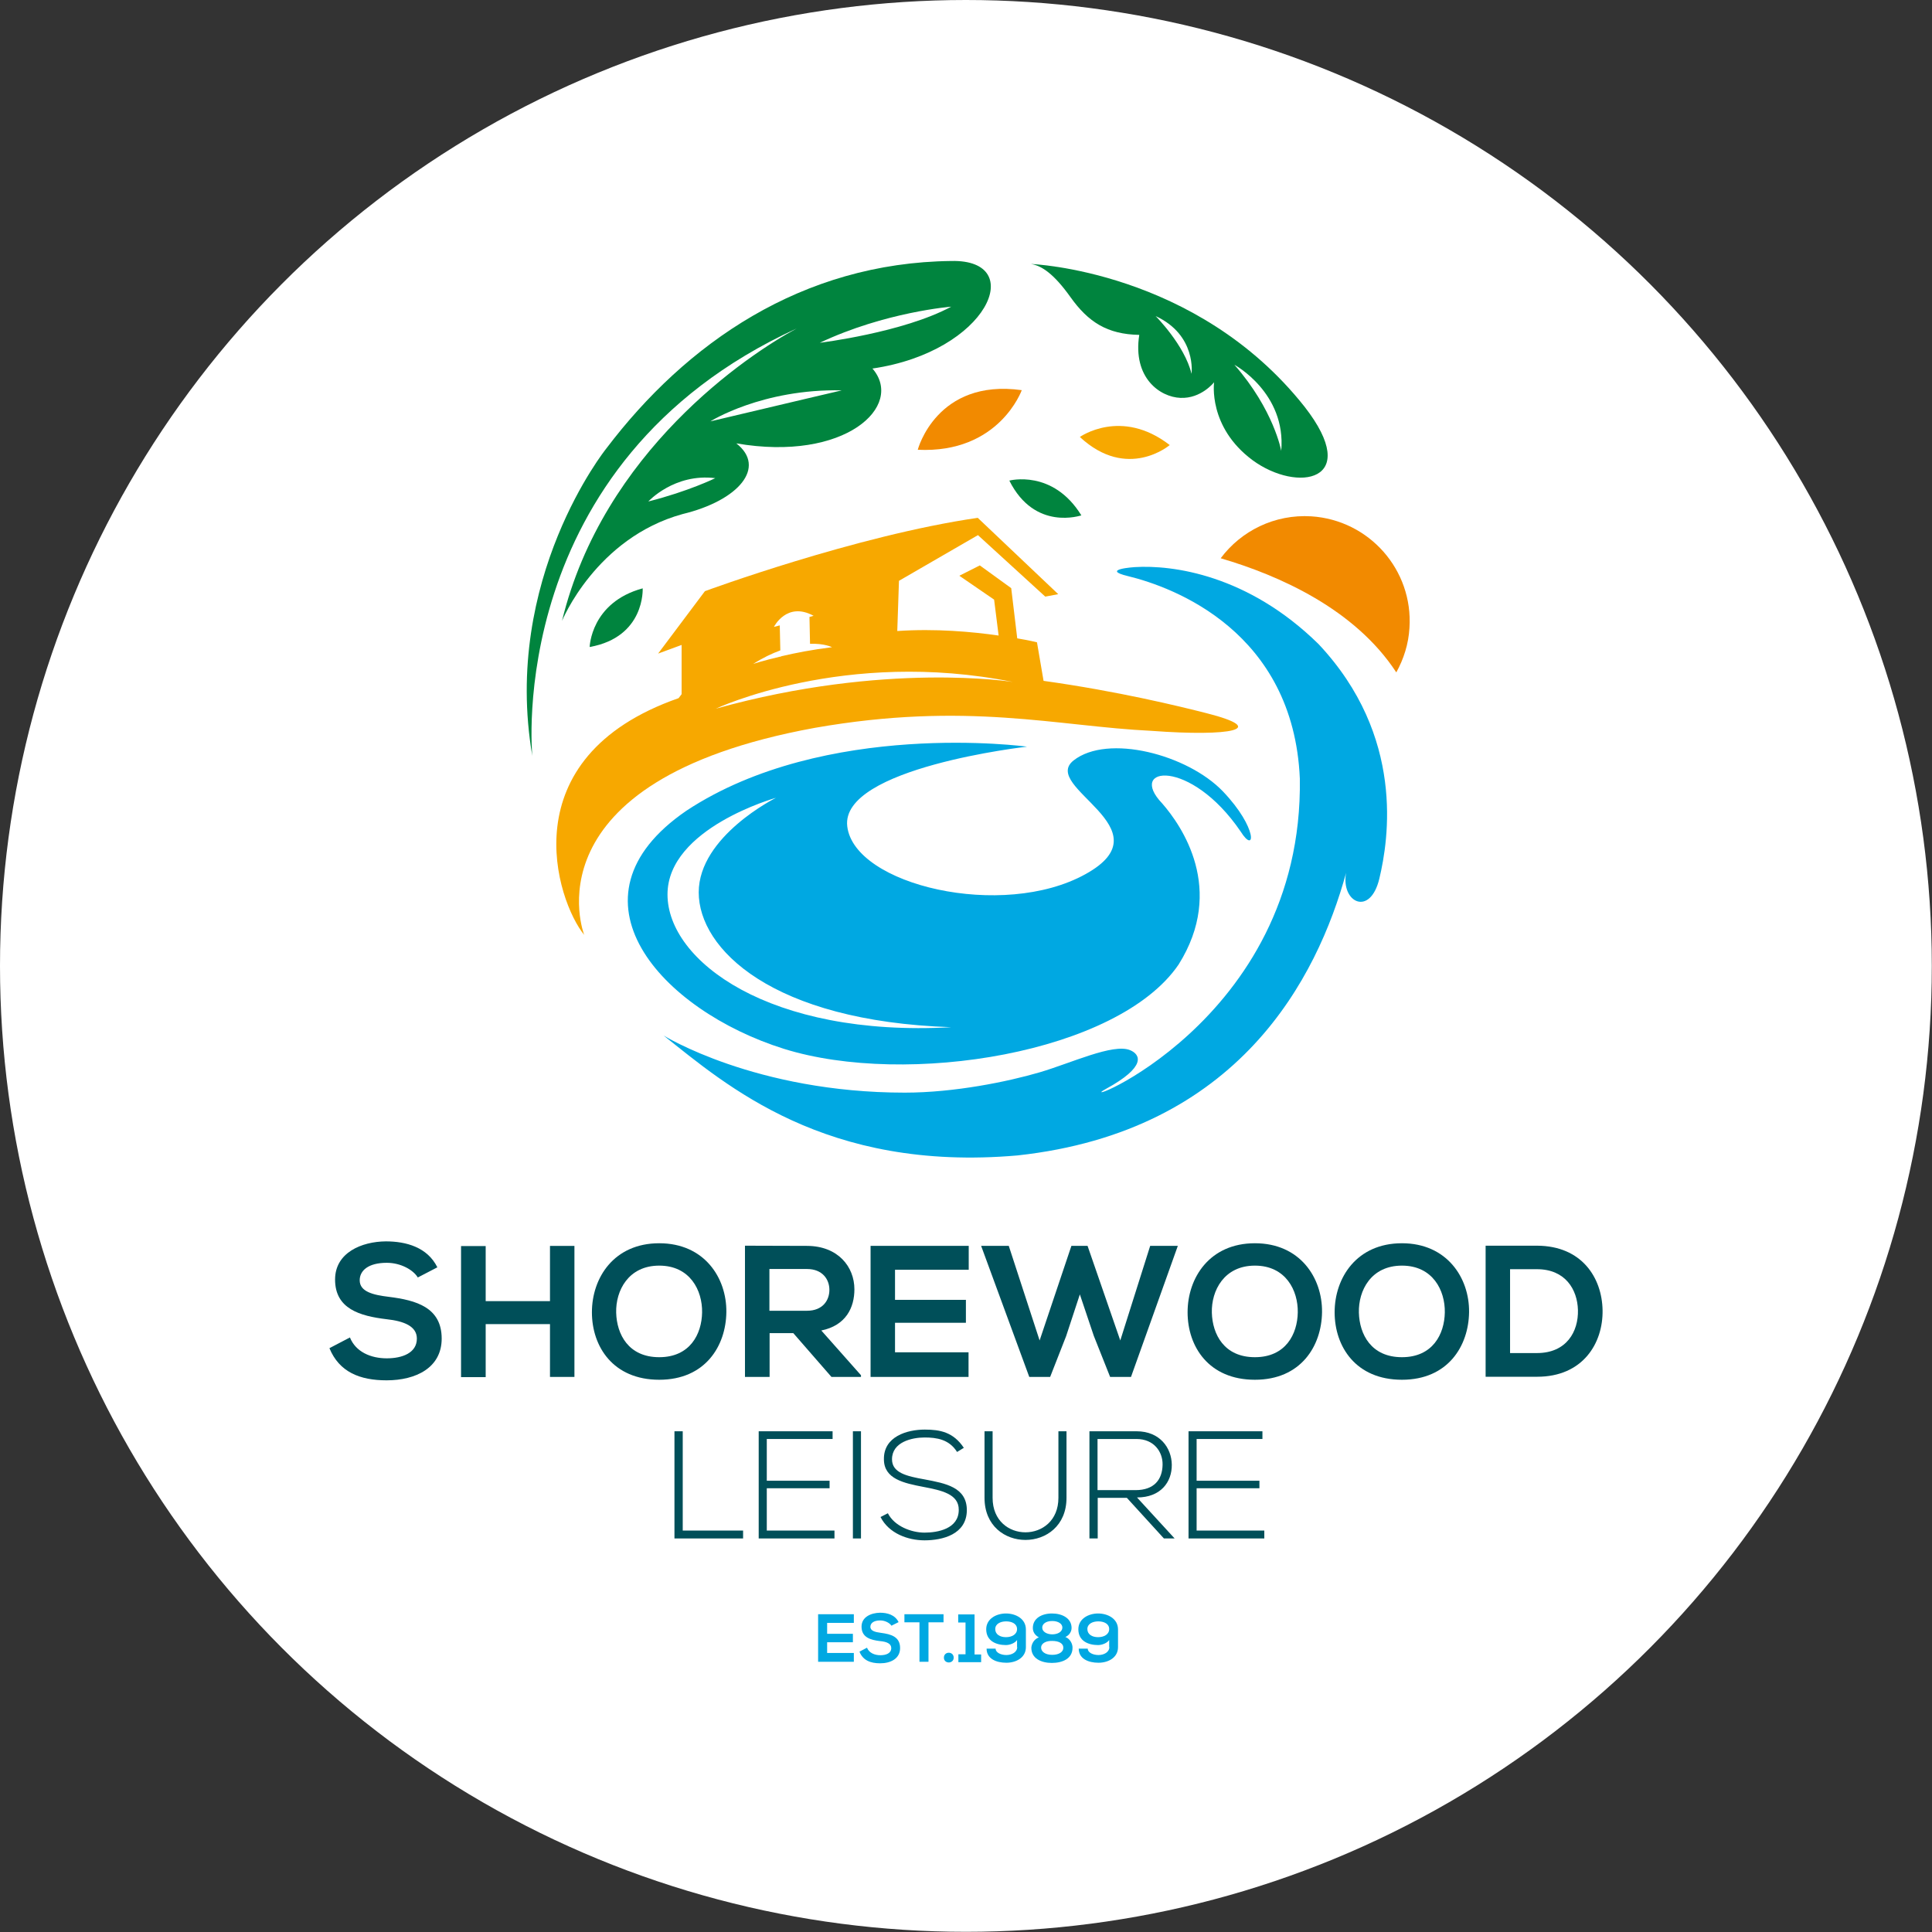
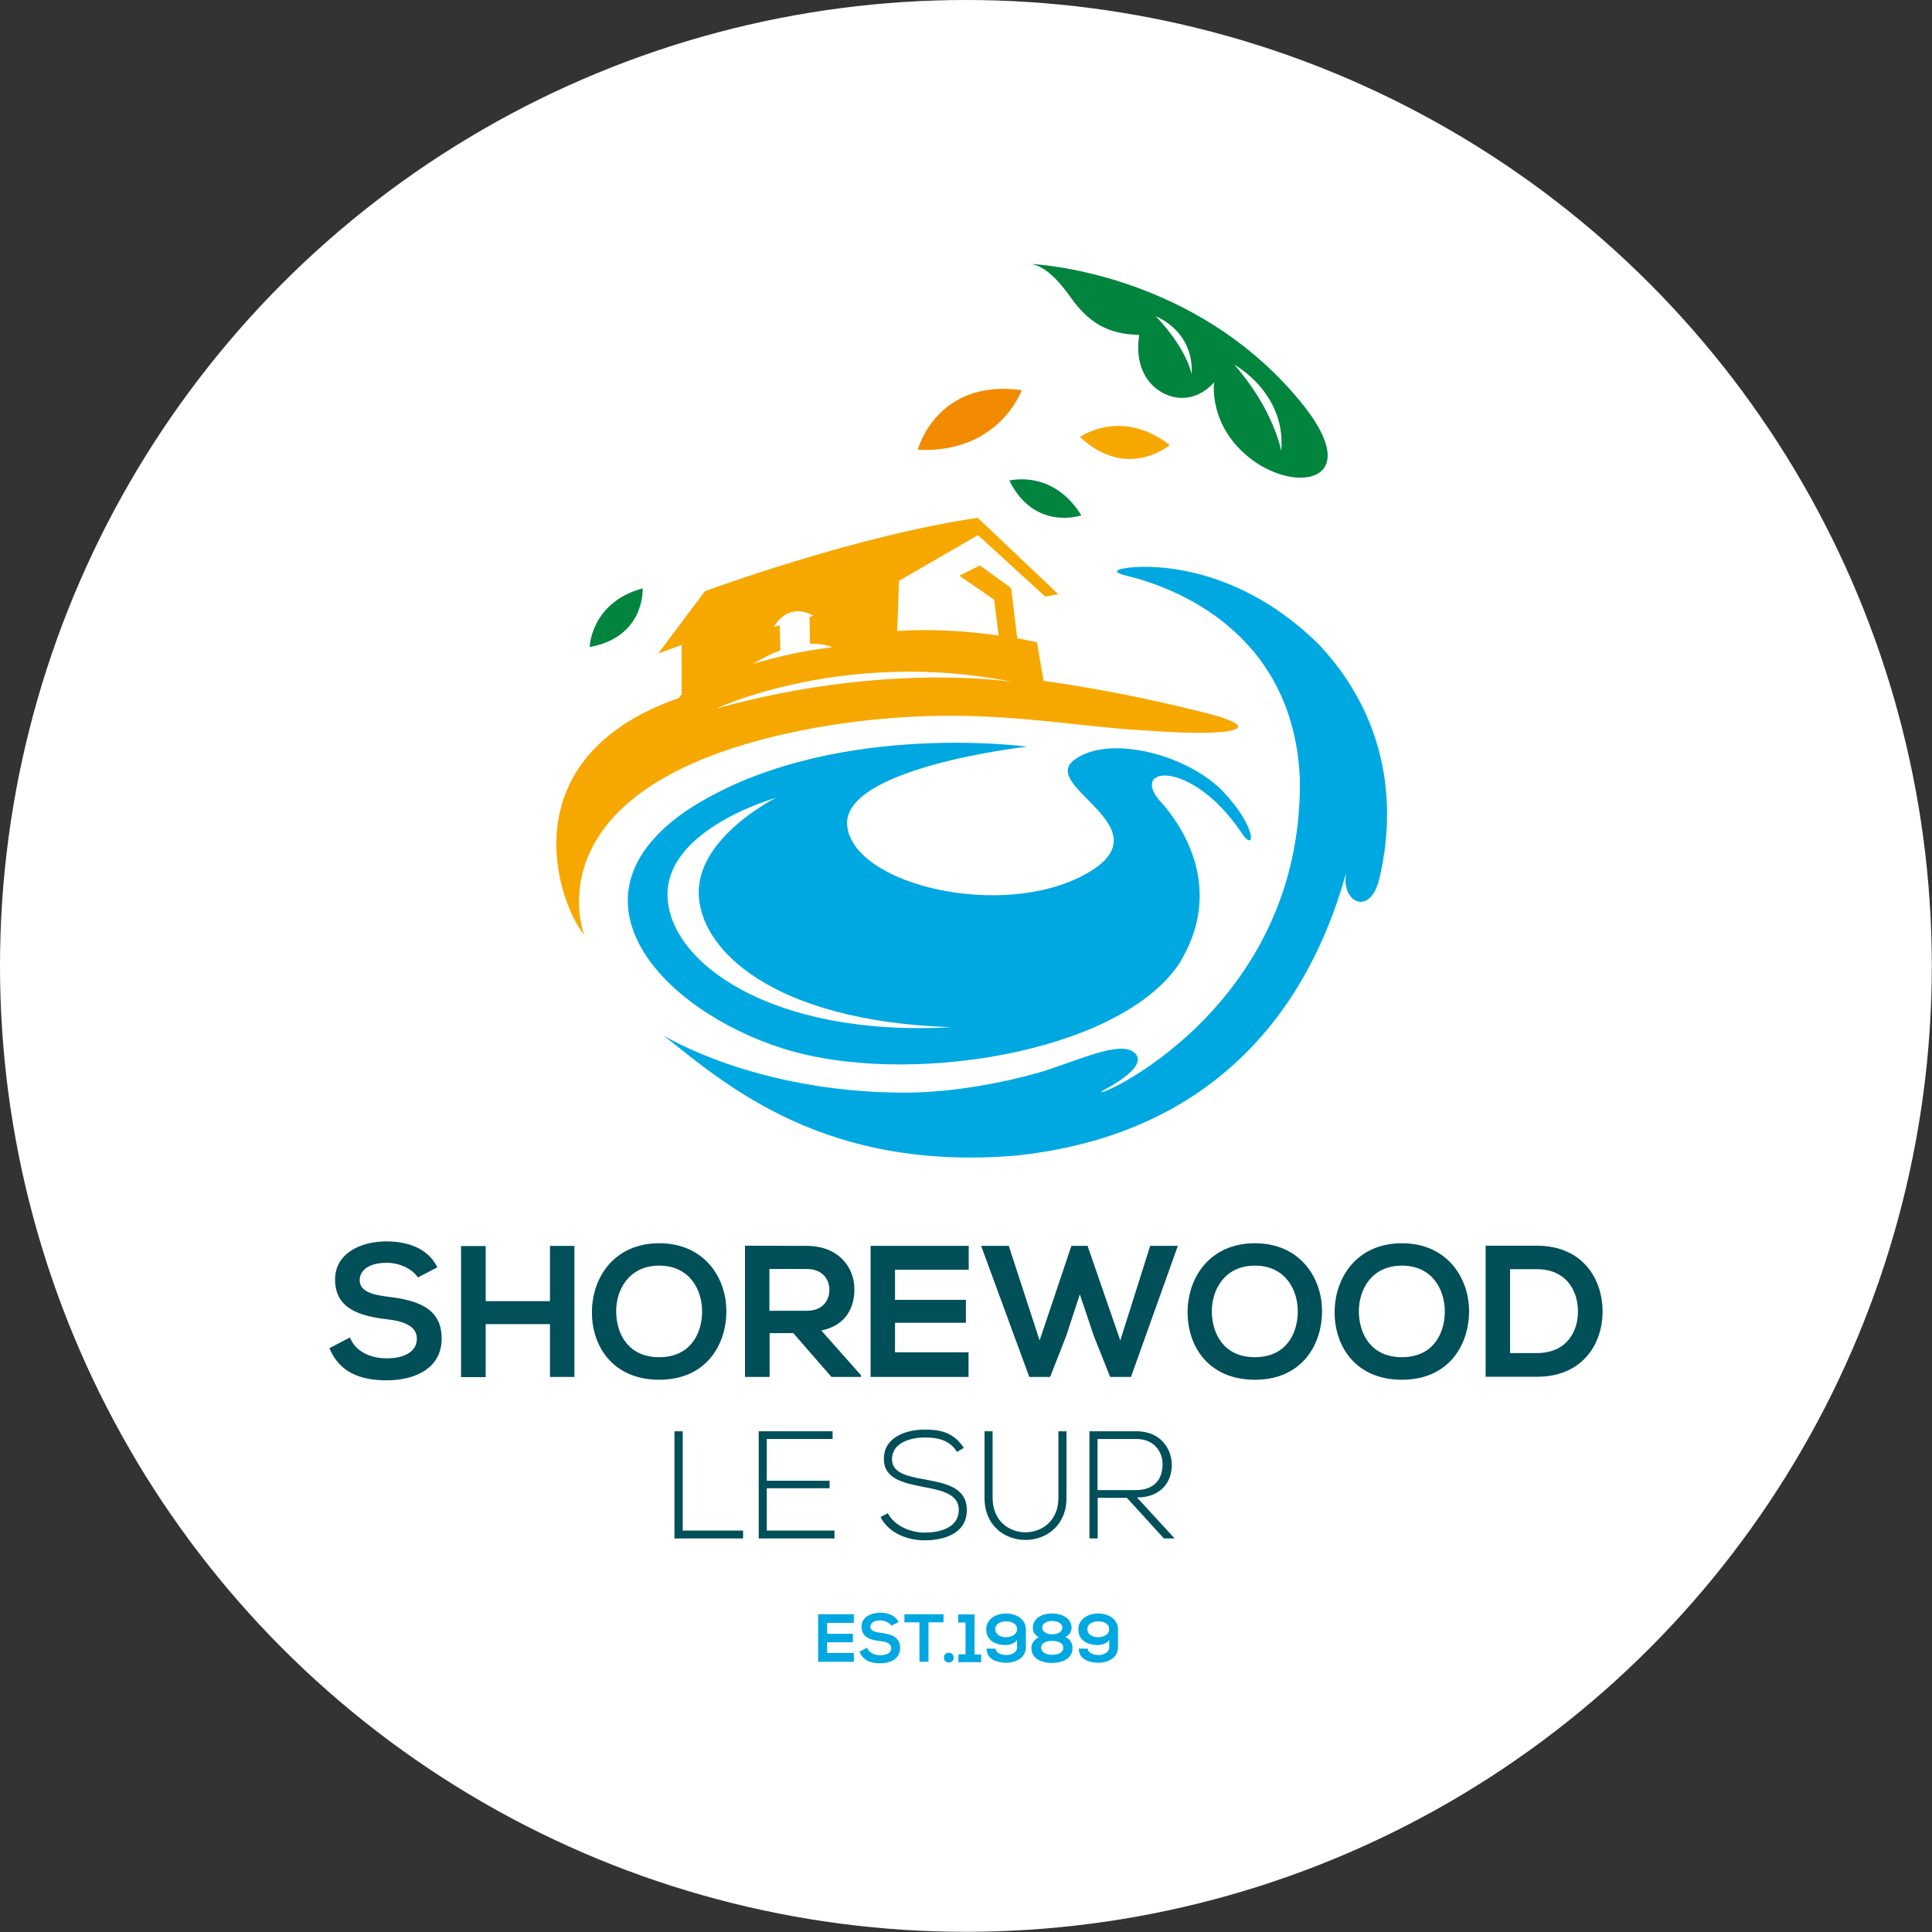
<svg xmlns="http://www.w3.org/2000/svg" version="1.1" x="0px" y="0px" viewBox="0 0 1027.5 1027.5" style="enable-background:new 0 0 1027.5 1027.5;" xml:space="preserve">
  <rect x="0" y="0" width="1027.5" height="1027.5" fill="#333333" stroke="none" />
  <style type="text/css">
	.st0{fill:#FFFFFF;}
	.st1{fill:#00A8E2;}
	.st2{fill:#004F59;}
	.st3{fill:#00843E;}
	.st4{fill:#F7A800;}
	.st5{fill:#F28A00;}
	.st6{fill:#36A9E1;}
</style>
  <g id="Layer_1">
    <g>
      <circle class="st0" cx="513.7" cy="513.7" r="513.7" />
      <g>
        <g>
          <path class="st1" d="M454.1,883.8h-19c0-8.4,0-16.9,0-25.3h19v4.6h-14.2v5.8h13.7v4.5h-13.7v5.7h14.2V883.8z" />
          <path class="st1" d="M474.1,864.6c-0.9-1.4-3.3-2.8-6-2.8c-3.5,0-5.2,1.5-5.2,3.4c0,2.2,2.6,2.8,5.6,3.2      c5.3,0.7,10.2,2,10.2,8.1c0,5.6-5,8.1-10.6,8.1c-5.2,0-9.2-1.6-11-6.2l4-2.1c1.1,2.8,4.1,4,7.1,4c3,0,5.8-1,5.8-3.8      c0-2.4-2.5-3.4-5.9-3.7c-5.2-0.6-9.9-2-9.9-7.7c0-5.2,5.1-7.3,9.8-7.4c3.9,0,8,1.1,9.9,5L474.1,864.6z" />
          <path class="st1" d="M489,862.8h-8v-4.3c7.3,0,13.5,0,20.8,0v4.3h-8v21H489V862.8z" />
          <path class="st1" d="M507.2,881.6c0,3.4-5.2,3.4-5.2,0C502,878.1,507.2,878.1,507.2,881.6z" />
          <path class="st1" d="M509.7,879.8h3.8v-16.9h-3.9v-4.3h8.7v21.3h3.5v4.1h-12.1V879.8z" />
          <path class="st1" d="M540.9,876v-3.8c-1.1,1.7-3.9,2.7-5.9,2.7c-5.1,0-10.5-2.1-10.5-8.4c0-5.6,5.4-8.4,10.5-8.4      c5.2,0,10.6,2.8,10.6,8.5v9.4c0,5.6-5.2,8.3-10.4,8.3c-5.5,0-10.5-2.2-10.5-7.5h4.8c0,2.2,3,3.4,5.7,3.4c2.9,0,5.8-1.5,5.8-4.3      V876z M529.3,866.4c0,2.8,2.5,4.3,5.7,4.3c3.2,0,5.9-1.5,5.9-4.3c0-2.8-2.7-4.1-5.8-4.1C532.1,862.3,529.3,863.6,529.3,866.4z" />
          <path class="st1" d="M552.5,870.8c-2.2-1.2-3.2-3-3.2-5c0-5.1,4.7-7.7,10.2-7.7c5.5,0,10.4,2.6,10.4,7.7c0,1.7-1,3.8-3.3,4.8      c2.6,1,3.8,3.7,3.8,5.6c0.1,5.9-5.3,8.2-11,8.2c-5.5,0-11-2.3-10.9-8.2C548.7,874.2,549.9,871.8,552.5,870.8z M553.7,876.3      c0,2,2.1,3.8,5.9,3.8c3.9,0,6-1.8,5.9-3.8c0-2.5-2.7-3.6-5.9-3.6C556.6,872.6,553.7,873.8,553.7,876.3z M559.6,869.2      c2.9,0,5.3-1.3,5.4-3.5c0.1-2.1-2.2-3.6-5.4-3.6c-3.6,0-5.4,1.8-5.3,3.6C554.3,867.8,556.8,869.2,559.6,869.2z" />
          <path class="st1" d="M589.9,876v-3.8c-1.1,1.7-3.9,2.7-5.9,2.7c-5.1,0-10.5-2.1-10.5-8.4c0-5.6,5.4-8.4,10.5-8.4      c5.2,0,10.6,2.8,10.6,8.5v9.4c0,5.6-5.2,8.3-10.4,8.3c-5.5,0-10.5-2.2-10.5-7.5h4.8c0,2.2,3,3.4,5.7,3.4c2.9,0,5.8-1.5,5.8-4.3      V876z M578.3,866.4c0,2.8,2.5,4.3,5.7,4.3c3.2,0,5.9-1.5,5.9-4.3c0-2.8-2.7-4.1-5.8-4.1C581.1,862.3,578.3,863.6,578.3,866.4z" />
        </g>
        <g>
          <path class="st2" d="M222.2,679.4c-2.4-4-9-7.8-16.5-7.8c-9.8,0-14.4,4.1-14.4,9.3c0,6.1,7.2,7.8,15.5,8.8      c14.5,1.8,28.1,5.6,28.1,22.2c0,15.5-13.7,22.2-29.3,22.2c-14.2,0-25.2-4.4-30.4-17.1l10.9-5.7c3.1,7.7,11.1,11.1,19.6,11.1      c8.3,0,16-2.9,16-10.5c0-6.6-6.9-9.3-16.1-10.3c-14.2-1.7-27.4-5.5-27.4-21.1c0-14.3,14.1-20.2,27-20.3      c10.8,0,22.1,3.1,27.4,13.8L222.2,679.4z" />
          <path class="st2" d="M292.5,732.4v-28.2h-34.2v28.2h-13.1v-69.7h13.1V692h34.2v-29.4h13v69.7H292.5z" />
          <path class="st2" d="M386.3,697.8c-0.2,18-11.2,36-35.7,36c-24.5,0-35.8-17.6-35.8-35.9c0-18.3,11.7-36.7,35.8-36.7      C374.6,661.2,386.5,679.6,386.3,697.8z M327.7,698.1c0.3,11.5,6.5,23.7,22.9,23.7c16.4,0,22.6-12.3,22.8-23.8      c0.2-11.7-6.4-24.9-22.8-24.9C334.2,673.1,327.4,686.4,327.7,698.1z" />
          <path class="st2" d="M457.8,732.3h-15.6L421.9,709h-12.6v23.3h-13.1v-69.8c11,0,22.1,0.1,33.1,0.1c16.4,0.1,25.1,11.1,25.1,23.1      c0,9.6-4.4,19.2-17.6,21.9l21.1,23.8V732.3z M409.2,674.8v22.3h20c8.4,0,11.9-5.6,11.9-11.1c0-5.6-3.7-11.1-11.9-11.1H409.2z" />
          <path class="st2" d="M515.1,732.3H463c0-23.2,0-46.5,0-69.7h52.2v12.7H476v16h37.7v12.2H476v15.7h39.1V732.3z" />
          <path class="st2" d="M601.5,732.3h-11.1l-8.7-21.9l-7.4-22l-7.3,22.2l-8.5,21.7h-11.1l-25.6-69.7h14.7l16.4,50.3l16.9-50.3h8.6      l17.4,50.3l15.9-50.3h14.7L601.5,732.3z" />
          <path class="st2" d="M703.1,697.8c-0.2,18-11.2,36-35.7,36c-24.5,0-35.8-17.6-35.8-35.9c0-18.3,11.7-36.7,35.8-36.7      C691.4,661.2,703.3,679.6,703.1,697.8z M644.5,698.1c0.3,11.5,6.5,23.7,22.9,23.7c16.4,0,22.6-12.3,22.8-23.8      c0.2-11.7-6.4-24.9-22.8-24.9C651,673.1,644.2,686.4,644.5,698.1z" />
          <path class="st2" d="M781.3,697.8c-0.2,18-11.2,36-35.7,36c-24.5,0-35.8-17.6-35.8-35.9c0-18.3,11.7-36.7,35.8-36.7      C769.5,661.2,781.5,679.6,781.3,697.8z M722.7,698.1c0.3,11.5,6.5,23.7,22.9,23.7c16.4,0,22.6-12.3,22.8-23.8      c0.2-11.7-6.4-24.9-22.8-24.9C729.1,673.1,722.4,686.4,722.7,698.1z" />
          <path class="st2" d="M852.3,696.8c0.3,17.6-10.5,35.4-34.8,35.4c-8.6,0-18.8,0-27.4,0v-69.7c8.6,0,18.8,0,27.4,0      C841.3,662.6,852,679.6,852.3,696.8z M803.1,719.6h14.3c15.8,0,22.1-11.5,21.8-22.9c-0.3-10.9-6.7-21.7-21.8-21.7h-14.3V719.6z" />
          <path class="st2" d="M363.1,761.2v52.8h32.1v4.2h-36.5v-57H363.1z" />
          <path class="st2" d="M407.8,787.5h33.4v4h-33.4V814h36v4.2h-40.3v-57h39.3v4.1h-35V787.5z" />
-           <path class="st2" d="M453.6,818.2v-57h4.3v57H453.6z" />
          <path class="st2" d="M509,772.2c-4.2-6.7-10.8-7.7-17.3-7.7c-6.7,0-17.3,2.4-17.3,11.6c0,7.2,7.8,9,17.4,10.7      c11,2.1,22.4,4.1,22.4,16.4c-0.1,12.9-13,16-22.5,16c-8.9,0-19-3.7-23.4-12.4l3.9-2c3.5,6.9,12.5,10.3,19.5,10.3      c7,0,18.2-2,18.2-12.1c0.1-8.5-9.4-10.4-18.7-12.2c-10.4-2-21.1-4.2-21.1-14.7c-0.2-12.1,12.3-15.8,21.7-15.8      c8.1,0,15.2,1.3,20.8,9.7L509,772.2z" />
          <path class="st2" d="M567.2,761.2v35.4c0,29.8-43.6,29.9-43.6,0v-35.4h4.3v35.4c0,24.5,35,24.4,35,0v-35.4H567.2z" />
          <path class="st2" d="M624.7,818.2H619l-19.7-21.6h-15.5v21.6h-4.4v-57c8.4,0,16.7,0,25.1,0c12.4,0,18.6,8.9,18.7,17.8      c0.1,9.3-6,17.4-18.5,17.4L624.7,818.2z M583.7,792.5h20.2c9.9,0,14.3-5.6,14.4-13.6c0.1-6.7-4.5-13.6-13.9-13.6h-20.7V792.5z" />
-           <path class="st2" d="M636.4,787.5h33.4v4h-33.4V814h36v4.2h-40.3v-57h39.3v4.1h-35V787.5z" />
        </g>
        <path class="st3" d="M693.8,216.3c-57.5-72.7-145.5-75.9-145.5-75.9c5.8,0.9,12.3,5.4,21,17.6c9.4,13.2,19.5,19.8,36.6,20.1     c-3.6,22.9,11.1,33.1,21.9,33.5c11,0.5,17.9-8.3,17.9-8.3s-3.4,23.7,20.4,41.4C690,262.3,724.9,256.2,693.8,216.3z M633.7,198.8     c-3.7-15.3-19.1-30.7-19.1-30.7C636.5,178.2,633.7,198.8,633.7,198.8z M681.4,239.8c0,0-3.8-21.7-24.9-45.8     C656.5,194,684.1,208.9,681.4,239.8z" />
-         <path class="st3" d="M423.7,174.7c-26,13.9-103,65.6-124.8,155.5c0,0,18-44.1,64.1-56.8c29.9-7.2,44.8-24.9,28.6-37.6     c57.9,10,89.6-19.9,72.4-39.8c61.5-9,82.8-58.1,42-57.2c-79.6,0.9-141.1,43.7-183.6,99.8c0,0-55.5,69.1-39.3,163.4     C283.1,402.1,267.5,246.3,423.7,174.7z M344.8,266.7c0,0,13.8-15.1,35.6-12.4C380.4,254.3,366.2,261.3,344.8,266.7z M377.8,224.1     c0,0,27.5-17.4,69.9-16.5C447.7,207.6,419.5,214.2,377.8,224.1z M436,182.3c34.7-16.4,69.9-19.2,69.9-19.2     C480.3,176.9,436,182.3,436,182.3z" />
        <path class="st4" d="M574.3,232.4c0,0,22-15.7,47.8,4.3C622.1,236.7,599.6,255.9,574.3,232.4z" />
        <path class="st3" d="M536.8,255.6c0,0,23.1-6.2,38.3,18.5C575.1,274,550.4,282.8,536.8,255.6z" />
        <path class="st3" d="M313.6,344.1c0,0,0.6-23.7,28.2-31.2C341.8,313,343.2,338.8,313.6,344.1z" />
        <path class="st5" d="M543.4,207.5c0,0-12,33.8-55.3,31.7C488.1,239.1,498.1,201.2,543.4,207.5z" />
-         <path class="st5" d="M742.6,357.6c3.9-7.1,6.5-15,7-23.7c2-30.8-21.4-57.3-52.2-59.3c-19.5-1.2-37.3,7.7-48.2,22.3     C680.2,306,720.5,323.8,742.6,357.6z" />
        <path class="st1" d="M599.9,306.4c24.3,5.9,88,29.5,91.4,107.7c2,130.6-124.7,176.8-103.1,165c21.6-11.8,18.4-18.3,12.8-20.6     c-9-3.7-31.4,6.9-48.1,11.8c-16.7,4.9-45.2,10.8-71.7,10.8c-79.5,0-128.3-30.4-128.3-30.4c33.4,26.5,86.1,72.7,188.2,63.8     c117.8-12.8,159.4-94.3,174.8-150.3c-2.9,15.7,12.8,23.6,17.7,3c4.9-20.6,13.8-75.6-32.4-124.7c-37.6-36.9-77.6-42.1-97.6-40.9     C603.5,301.6,584.9,302.8,599.9,306.4z" />
        <path class="st6" d="M348.3,533.1" />
        <path class="st1" d="M650.4,420.9c-18.9-19.7-61.3-30.7-79.4-16.5c-18.1,14.2,50.3,36.2,6.3,60.5c-44,24.4-122.9,5.9-126.7-25.4     c-3.8-31.2,95.6-42.4,95.6-42.4S438.9,382.4,365,431.2c-67.6,46.4-13.4,106.1,51.9,126.6c65.3,20.4,177.7,2.4,209.9-44.8     c25.2-40.1,1.6-73.9-8.7-85.7c-18.9-19.7,14.9-24.4,41.7,14.9C667.6,454.7,669.2,440.6,650.4,420.9z M355,475.7     c0-35.3,57.7-51.4,57.7-51.4s-41.1,20.4-41.1,50.3c0,30,38.8,68.5,134.3,71.7C409.3,551.7,355,511.1,355,475.7z" />
        <path class="st4" d="M641.7,379.3c-14.6-3.7-46.7-11.6-86.7-17.2l-3.5-20.5c0,0-3.9-1-10.5-2.1l-3.2-26.7l-16.7-12.1l-10.9,5.5     l18.5,12.7l2.4,19.1c-13.9-2-33.5-3.8-53.9-2.4l0.9-26.7l42-24.3l35.8,32.7l6.9-1.3L520,275.4c-64.9,9.4-145.1,39-145.1,39     L350,347.6l12.5-4.6v13.6v12.6l-1.6,2.1c-90.5,31.6-64.7,108.3-50.2,125.9c0,0-32.2-81.8,122.6-110.1     c81-14.2,128.9-0.8,179.3,1.6C654.3,391.8,675.5,387.9,641.7,379.3z M411.6,333.4c0,0,6.8-13.7,21.1-5.9l-2.2,0.6l0.3,14.3     c7.6-0.3,11.7,1.8,11.7,1.8c-10.5,1.3-19.7,3.1-26.9,4.8l-0.6,0.3v-0.1c-9,2.1-14.5,3.9-14.5,3.9c5.3-3.3,10.1-5.6,14.5-7.2     l-0.3-13.3L411.6,333.4z M380.7,376.9c0,0,68.4-32.2,158-14.2C538.7,362.7,471.1,351.7,380.7,376.9z" />
      </g>
    </g>
  </g>
  <g id="Layer_2">
</g>
  <g id="Layer_3">
</g>
</svg>